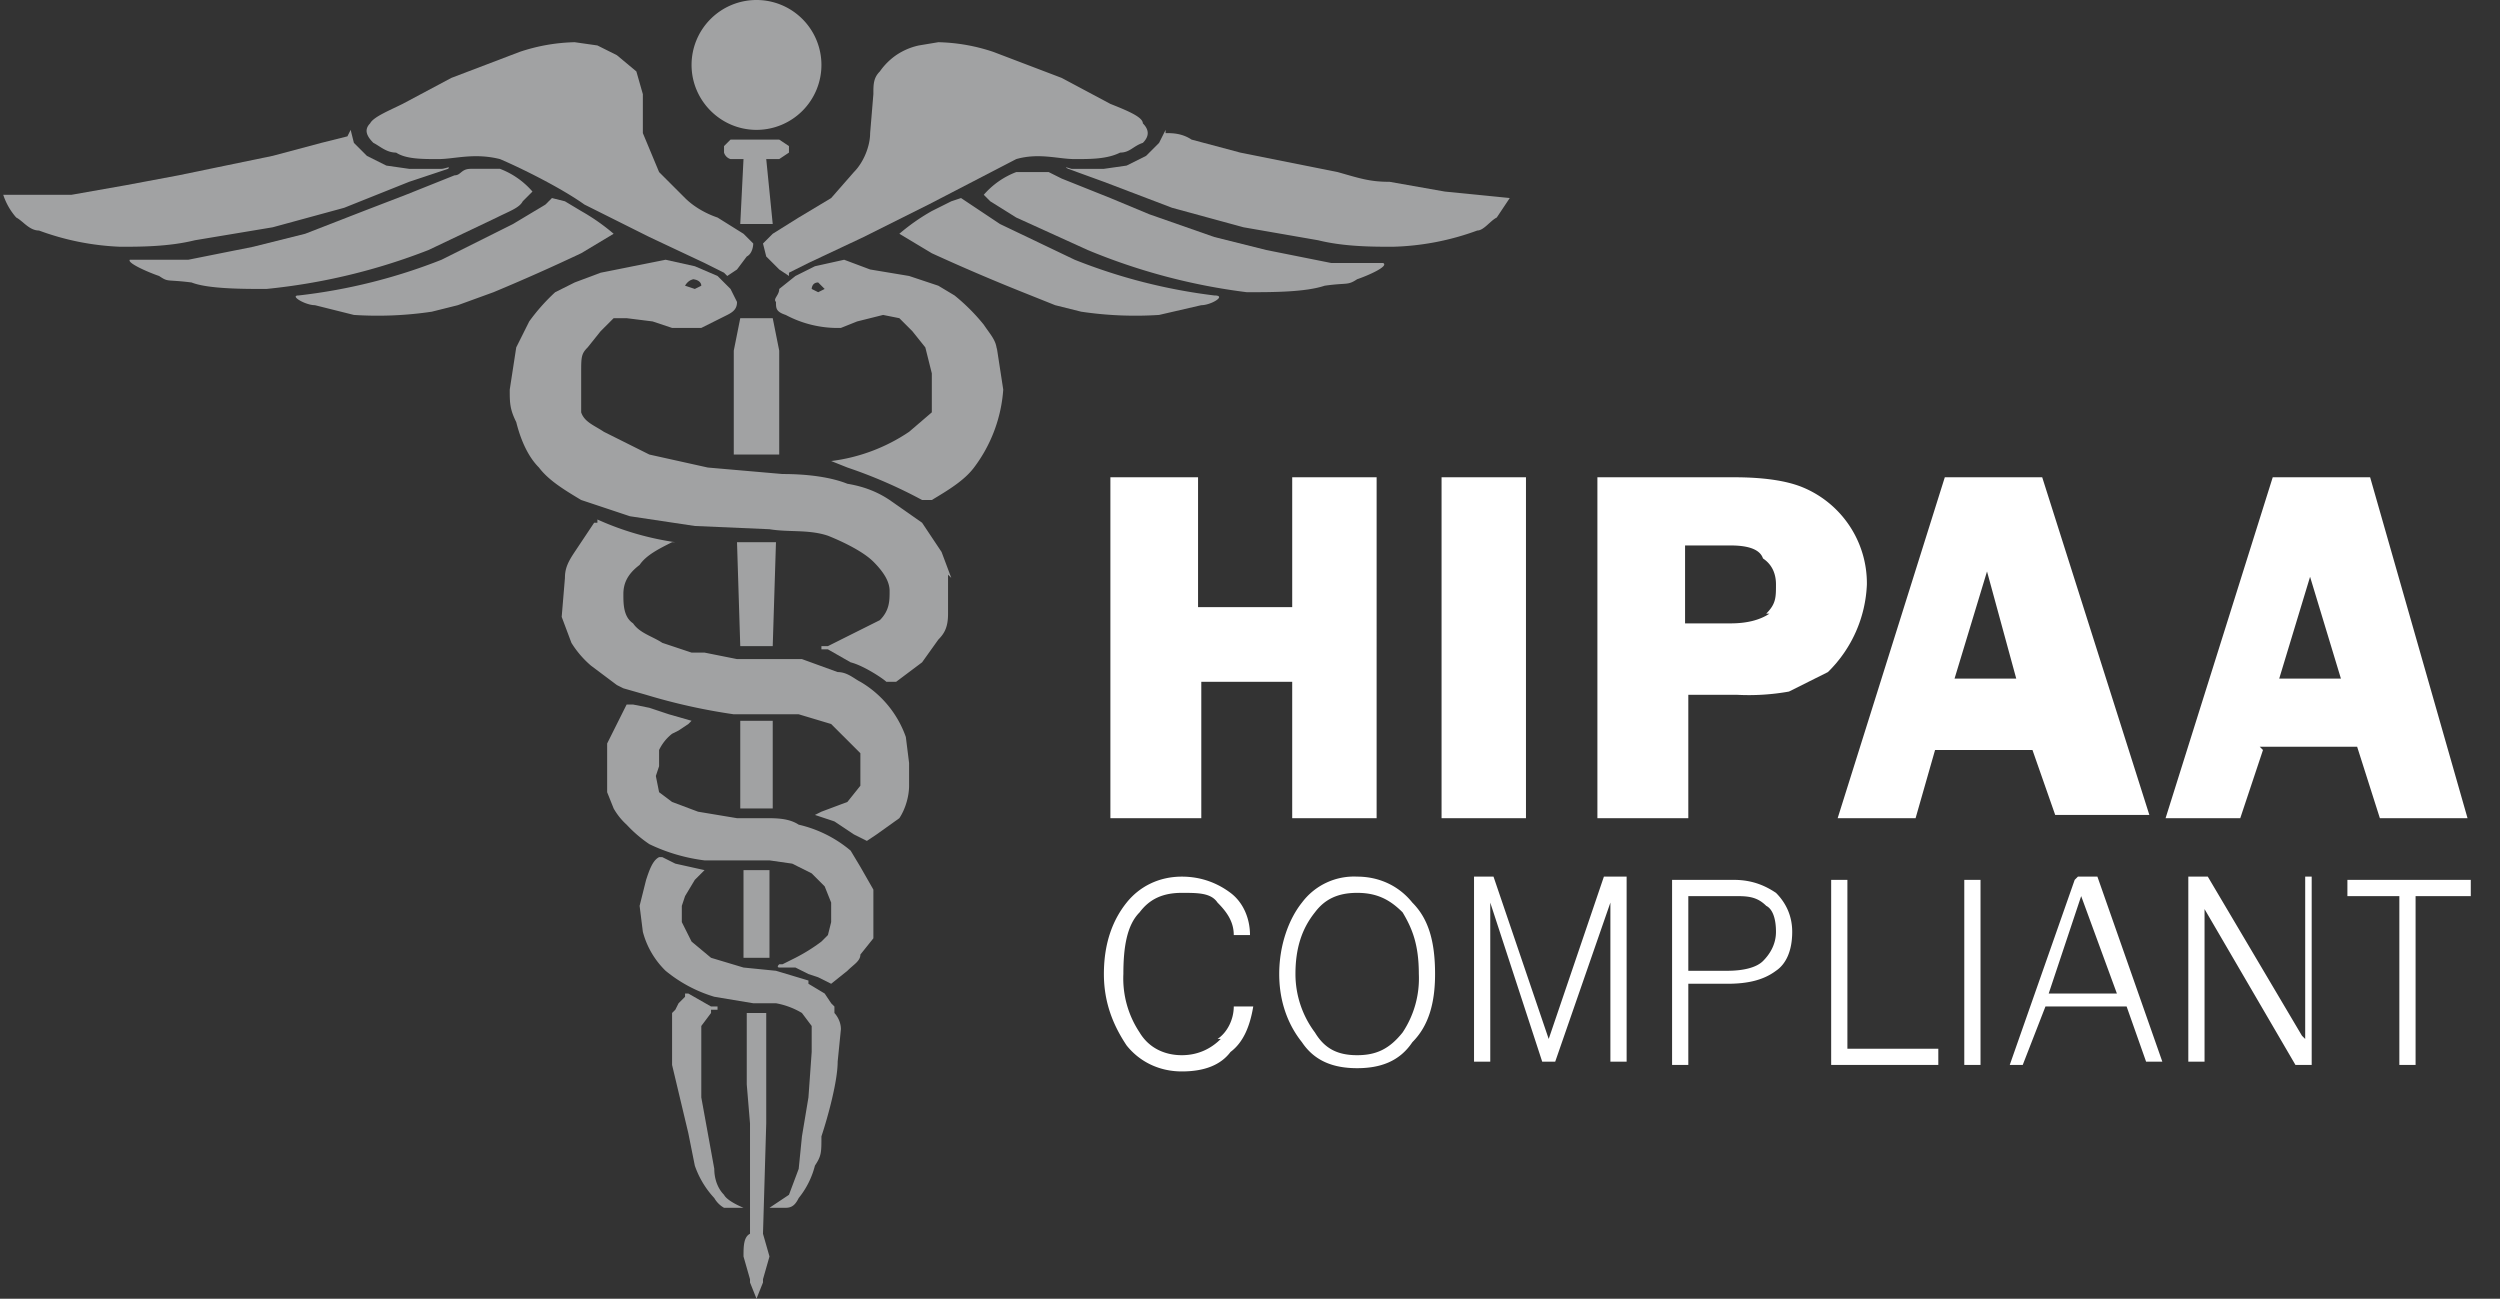
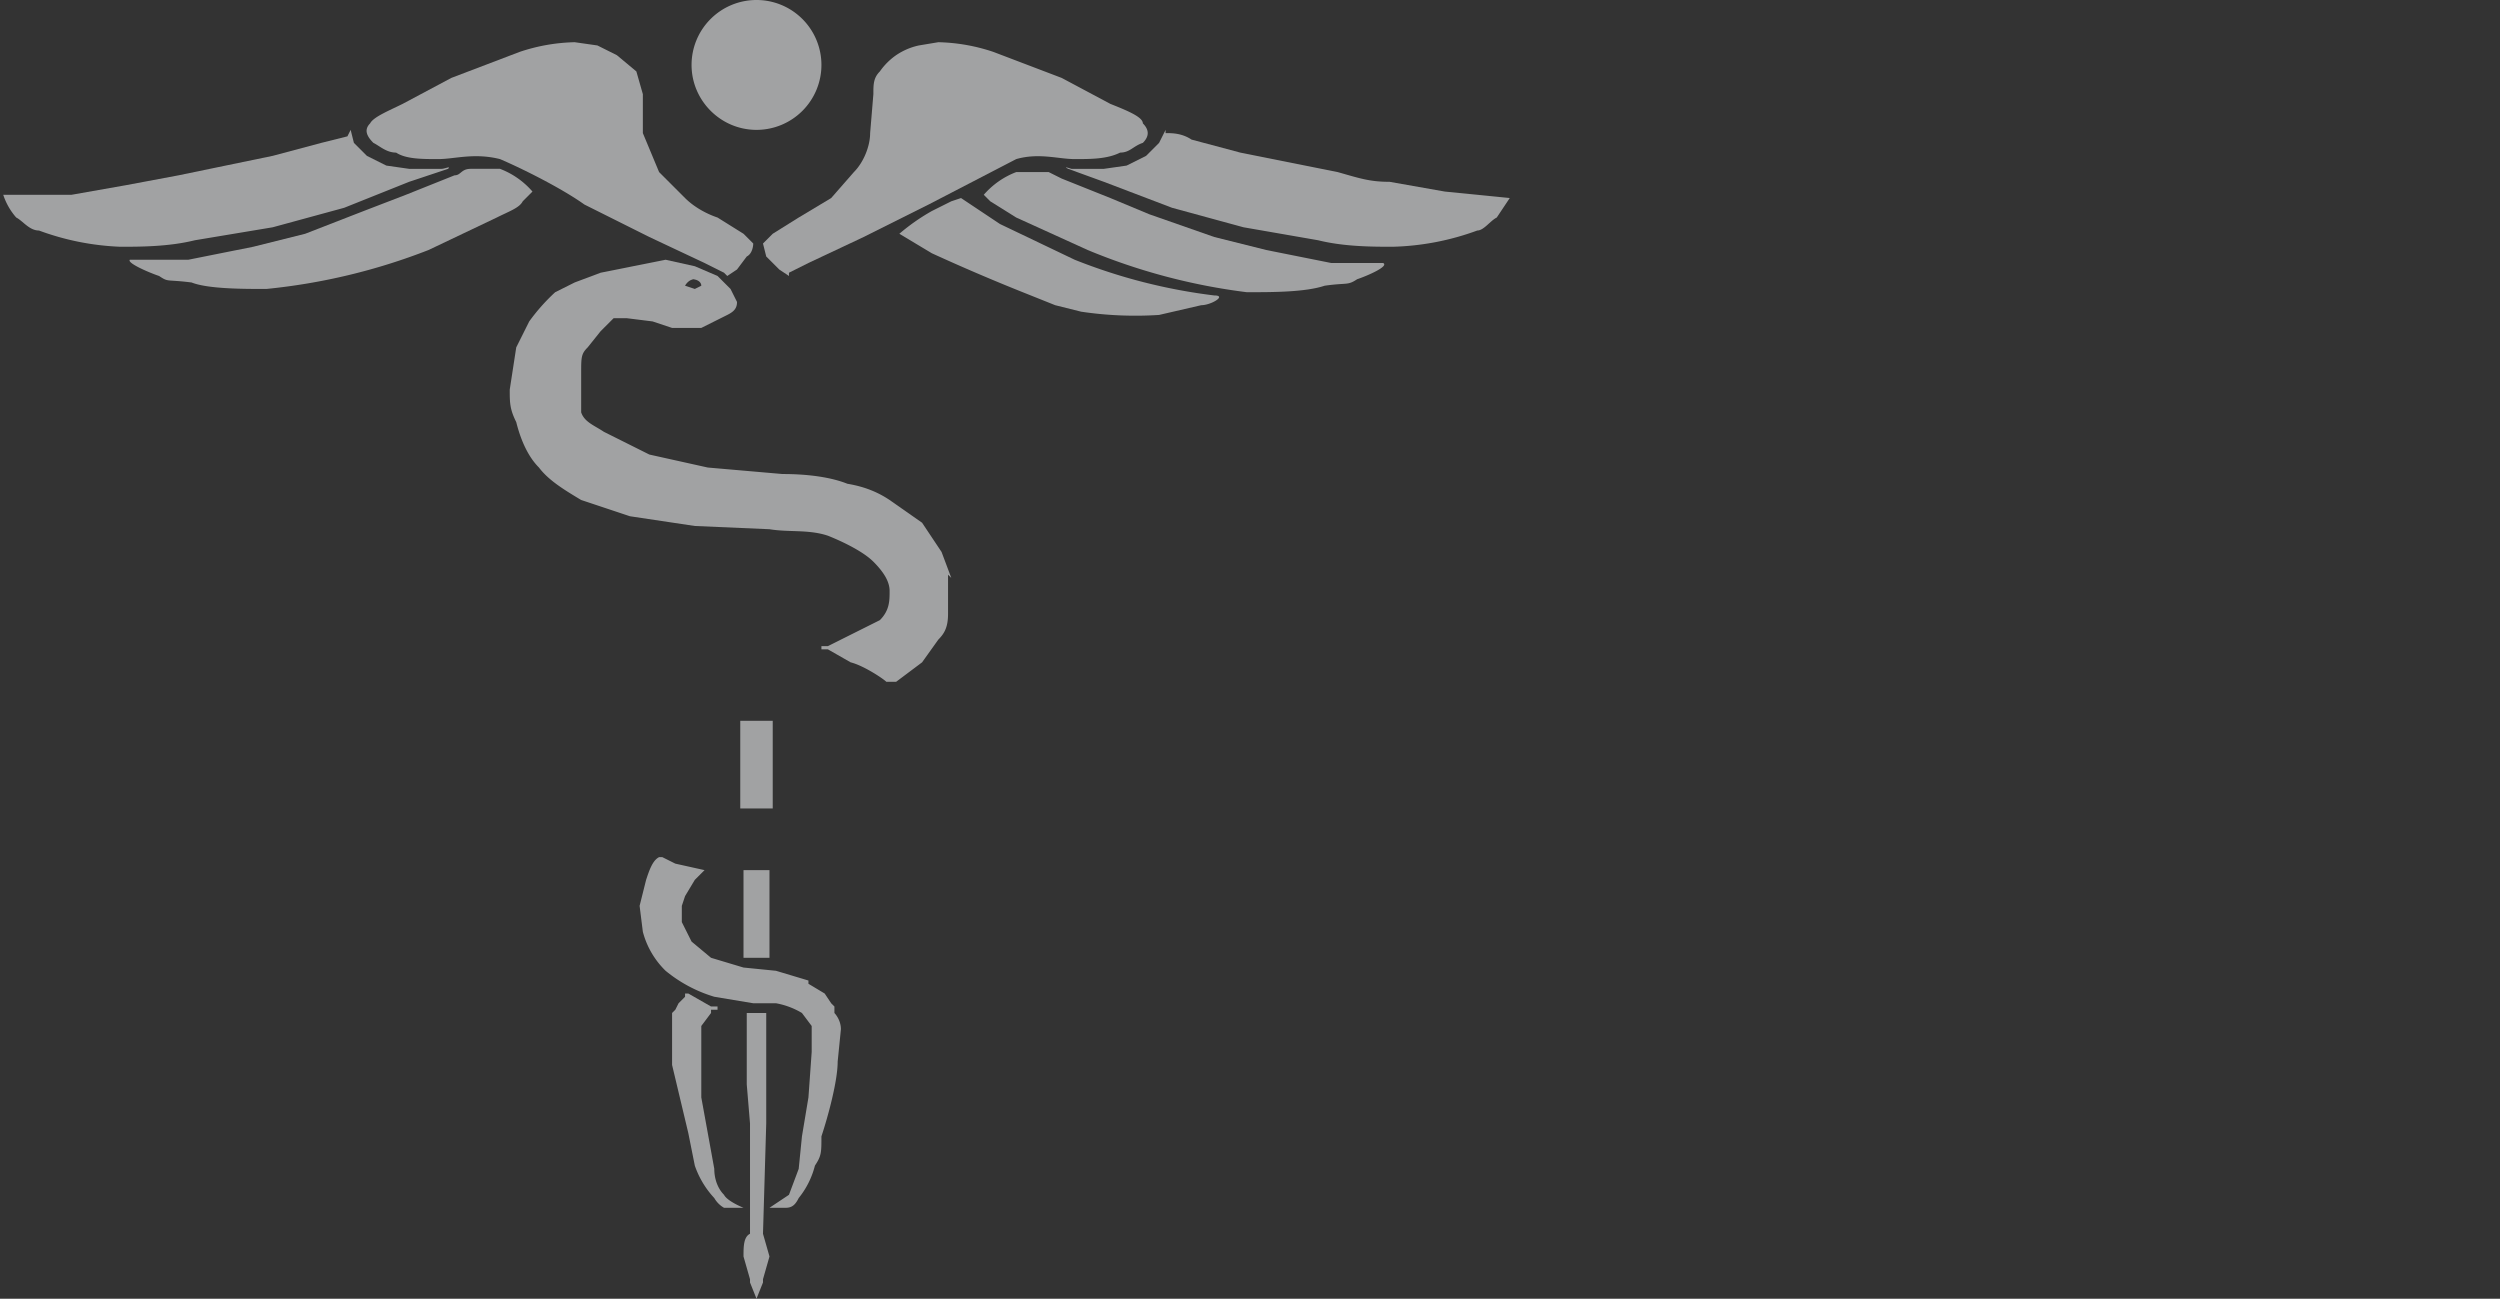
<svg xmlns="http://www.w3.org/2000/svg" width="77" height="40" fill="none">
  <rect width="100%" height="100%" fill="#333333" stroke="none" />
  <g clip-path="url(#a)">
-     <path fill="#fff" d="M36.9 21h2.9v4.2h2.6V14.7h-2.6v4h-2.9v-4h-2.7v10.5H37V21ZM47 14.7h-2.6v10.5H47V14.7ZM72.3 27.1v.5h1.6v5.2h.5v-5.2h1.7v-.5h-3.8ZM70.9 31.9 68 27h-.6v5.7h.5V28l2.8 4.8h.5V27H71V32ZM63.9 27.1l-2 5.7h.4L63 31h2.5l.6 1.7h.5l-2-5.7h-.6Zm-.8 3.5 1-3 1.1 3h-2ZM61 27.1h-.5v5.7h.5V27ZM56.9 27.1h-.5v5.7h3.3v-.5h-2.8v-5.2ZM54.7 27.5c-.3-.2-.7-.4-1.3-.4h-1.9v5.7h.5v-2.5h1.2c.6 0 1.1-.1 1.5-.4.3-.2.5-.6.5-1.2 0-.5-.2-.9-.5-1.2Zm-.4 2.1c-.2.2-.6.3-1.1.3H52v-2.3h1.4c.4 0 .7 0 1 .3.2.1.3.4.3.8s-.2.7-.4.9ZM47.7 32 46 27h-.6v5.7h.5v-4.9l1.6 4.9h.4l1.7-4.9v4.9h.5V27h-.7L47.7 32ZM41.8 27a2 2 0 0 0-1.7.8c-.4.5-.7 1.3-.7 2.2 0 .9.3 1.6.7 2.1.4.6 1 .8 1.7.8s1.3-.2 1.7-.8c.5-.5.7-1.2.7-2.1 0-1-.2-1.7-.7-2.2-.4-.5-1-.8-1.7-.8Zm1.4 4.8c-.4.5-.8.7-1.4.7-.6 0-1-.2-1.3-.7a3 3 0 0 1-.6-1.8c0-.8.2-1.4.6-1.9.3-.4.7-.6 1.3-.6.6 0 1 .2 1.4.6.3.5.5 1 .5 1.9a3 3 0 0 1-.5 1.8ZM37.6 32c-.3.3-.7.5-1.2.5s-1-.2-1.3-.7a3 3 0 0 1-.5-1.8c0-.8.1-1.5.5-1.9.3-.4.7-.6 1.3-.6.5 0 .9 0 1.1.3.3.3.5.6.5 1h.5c0-.5-.2-1-.6-1.3-.4-.3-.9-.5-1.5-.5-.7 0-1.3.3-1.7.8-.4.5-.7 1.2-.7 2.2 0 .9.3 1.6.7 2.2.4.5 1 .8 1.7.8s1.2-.2 1.5-.6c.4-.3.6-.8.7-1.4H38c0 .4-.2.8-.5 1ZM59 25.2l.6-2.1h3l.7 2h2.9l-3.3-10.4h-3l-3.3 10.5H59Zm2.2-7.6.9 3.3h-1.9l1-3.3ZM69.6 23h3l.7 2.2H76L73 14.7h-3l-3.3 10.5h2.3l.7-2.1Zm1.5-5.4 1 3.3h-1.9l1-3.3ZM57.5 18a3.2 3.2 0 0 0-2-3c-.5-.2-1.2-.3-2.1-.3h-4.2v10.5H52v-3.8h1.5a7 7 0 0 0 1.6-.1l1.2-.6a4 4 0 0 0 1.2-2.7Zm-3 .9c-.3.2-.7.3-1.2.3h-1.4v-2.4h1.4c.5 0 .9.1 1 .4.3.2.4.5.4.8 0 .4 0 .6-.3.9Z" />
    <path fill="#A1A2A3" fill-rule="evenodd" d="M23 31.2h.6V34.6l-.1 3.4.2.7-.2.7v.1l-.2.5-.2-.5v-.1l-.2-.7c0-.3 0-.6.2-.7v-3.4l-.1-1.2v-2.2ZM21.2 30.6l.7.4h.2v.1h-.2v.1l-.3.4v2.2l.2 1.1.2 1.1c0 .3.1.6.3.8.1.2.6.4.6.4h-.6a.8.8 0 0 1-.3-.3 2.8 2.8 0 0 1-.6-1l-.2-1-.5-2.1v-1.6l.1-.1.1-.2.2-.2v-.1ZM25.5 30.4ZM21.7 26.8ZM22.9 26.8h.8v2.7h-.8v-2.7Z" clip-rule="evenodd" />
    <path fill="#A1A2A3" fill-rule="evenodd" d="m20.4 26.4.4.2.9.2-.3.3-.3.5-.1.3v.5l.3.6.6.5 1 .3 1 .1 1 .3v.1l.5.3.2.3.1.1v.2s.2.2.2.5l-.1 1c0 .6-.3 1.7-.5 2.3 0 .5 0 .6-.2.9a2.6 2.6 0 0 1-.5 1c-.1.2-.2.3-.4.3h-.5l.6-.4.3-.8.1-1 .2-1.2.1-1.4v-.8l-.3-.4a2.4 2.4 0 0 0-.8-.3h-.7l-.6-.1-.6-.1a4.3 4.3 0 0 1-1.5-.8 2.6 2.6 0 0 1-.7-1.2l-.1-.8.2-.8c.1-.3.2-.6.4-.7ZM22.8 22.2h1v2.7h-1v-2.7Z" clip-rule="evenodd" />
-     <path fill="#A1A2A3" fill-rule="evenodd" d="m21.2 22.3-.3.2-.2.1a1.4 1.4 0 0 0-.4.5v.5l-.1.3.1.5.4.3.8.3 1.2.2h.9c.3 0 .7 0 1 .2a3.8 3.8 0 0 1 1.6.8l.3.5.4.7v1.5l-.4.5c0 .2-.2.3-.4.5l-.5.4-.4-.2-.3-.1-.4-.2H24s-.1 0 0-.1h.1l.4-.2a5.4 5.4 0 0 0 .8-.5l.2-.2.1-.4v-.6l-.2-.5-.4-.4-.6-.3-.7-.1h-2A5.5 5.5 0 0 1 20 26a4 4 0 0 1-.7-.6 2 2 0 0 1-.4-.5l-.2-.5v-1.5l.6-1.2h.2l.5.1.6.2.7.2M22.7 16.7h1.2l-.1 3.2h-1l-.1-3.2Z" clip-rule="evenodd" />
-     <path fill="#A1A2A3" fill-rule="evenodd" d="M18.4 16a8.9 8.9 0 0 0 2.4.7h-.1c-.4.2-.8.4-1 .7-.4.3-.5.6-.5.9 0 .3 0 .7.3.9.2.3.6.4.9.6l.9.3h.4l1 .2h2l1.1.4c.3 0 .5.2.7.3a3.2 3.2 0 0 1 1.4 1.7l.1.8v.7c0 .3-.1.7-.3 1l-.7.5-.3.2s0 .1 0 0l-.4-.2-.6-.4-.6-.2.2-.1.8-.3.4-.5v-1l-.4-.4-.5-.5-1-.3h-2a18.3 18.3 0 0 1-2.7-.6l-.7-.2-.2-.1-.8-.6a3 3 0 0 1-.6-.7l-.3-.8.1-1.2c0-.3.1-.5.3-.8l.6-.9h.1ZM22.8 9.8h1l.2 1V14h-1.4v-3.2l.2-1ZM24.2 8.6ZM22.4 8.6Z" clip-rule="evenodd" />
    <path fill="#A1A2A3" fill-rule="evenodd" d="M29.3 17.8 29 17l-.6-.9-1-.7c-.3-.2-.7-.4-1.3-.5-.5-.2-1.2-.3-2-.3l-2.3-.2L20 14l-1.4-.7c-.3-.2-.6-.3-.7-.6v-1.2c0-.5 0-.6.2-.8l.4-.5.4-.4h.4l.8.1.6.2h.9l.8-.4c.2-.1.3-.2.3-.4l-.2-.4-.4-.4-.7-.3-.9-.2-1 .2-1 .2-.8.3-.6.3a6 6 0 0 0-.8.9l-.4.8-.2 1.3c0 .4 0 .6.2 1 .1.4.3 1 .7 1.4.3.4.8.7 1.3 1l1.5.5 2 .3 2.3.1c.6.1 1.2 0 1.8.2.5.2 1.1.5 1.4.8.3.3.5.6.5.9 0 .3 0 .6-.3.9l-1.6.8h-.2v.1h.2l.7.4c.4.1 1 .5 1.1.6h.3l.8-.6.5-.7c.2-.2.3-.4.3-.8v-1.2Zm-8-9.2c.2 0 .3.1.3.2l-.2.1-.3-.1s.1-.2.3-.2Z" clip-rule="evenodd" />
-     <path fill="#A1A2A3" fill-rule="evenodd" d="M30.7 10.8c0-.3-.2-.5-.4-.8a6 6 0 0 0-.9-.9l-.5-.3-.9-.3-1.2-.2L26 8l-.9.2-.6.3-.5.4c0 .2-.2.3-.1.4 0 .2 0 .3.3.4a3.4 3.4 0 0 0 1.7.4l.5-.2.8-.2.5.1.4.4.4.5.2.8v1.2l-.7.6a5.5 5.5 0 0 1-2.4.9l.5.2a14.8 14.8 0 0 1 2.3 1h.3c.5-.3 1-.6 1.3-1a4.5 4.5 0 0 0 .9-2.4l-.2-1.3ZM25.2 9l-.2-.1s0-.2.2-.2l.2.2-.2.1ZM30 6.2h.1ZM22.5 4.3H24l.3.2v.2l-.3.2h-.4l.2 2h-1l.1-2h-.4a.3.3 0 0 1-.2-.2v-.2l.2-.2ZM35.8 4.3ZM17 6.1l.4.1.5.3a6.3 6.3 0 0 1 1 .7l-1 .6A61.8 61.8 0 0 1 15.2 9l-1.1.4-.8.2a11.3 11.3 0 0 1-2.4.1l-1.2-.3c-.3 0-.8-.3-.5-.3A17.2 17.2 0 0 0 13.6 8l2.2-1.1 1-.6.2-.2Z" clip-rule="evenodd" />
    <path fill="#A1A2A3" fill-rule="evenodd" d="M16.1 6.2c-.1.2-.4.3-.8.5l-2.1 1a18.8 18.8 0 0 1-5 1.2c-.7 0-1.8 0-2.3-.2-.8-.1-.7 0-1-.2-.3-.1-1-.4-.9-.5h1.8l2-.4 1.6-.4 1.8-.7 1.3-.5 1-.4.5-.2c.2 0 .2-.2.5-.2h.9a2.5 2.5 0 0 1 1 .7" clip-rule="evenodd" />
    <path fill="#A1A2A3" fill-rule="evenodd" d="m10.8 4 .1.4.4.4.6.3.7.1h1c.1 0 .3-.1.2 0l-1.2.4-2 .8-2.2.6-2.4.4c-.8.2-1.7.2-2.3.2a8.1 8.1 0 0 1-2.5-.5c-.3 0-.5-.3-.7-.4A2 2 0 0 1 .1 6L2.2 6l1.7-.3 1.6-.3 2.9-.6 1.5-.4.8-.2Z" clip-rule="evenodd" />
    <path fill="#A1A2A3" fill-rule="evenodd" d="m22.3 8.4-.6-.3-1.7-.8-2-1c-.7-.5-1.9-1.1-2.6-1.4-.8-.2-1.4 0-1.9 0s-1 0-1.3-.2c-.3 0-.5-.2-.7-.3-.2-.2-.3-.4-.1-.6.1-.2.6-.4 1-.6l1.5-.8 2.1-.8a5.7 5.7 0 0 1 1.7-.3l.7.1.6.3.6.5.2.7v1.2l.5 1.2.8.8c.3.3.7.5 1 .6l.8.5.3.3s0 .3-.2.4l-.3.4-.3.2M29.6 6.1l-.3.1-.6.3a6.3 6.3 0 0 0-1 .7l1 .6A61.5 61.5 0 0 0 31.5 9l1 .4.8.2a11.3 11.3 0 0 0 2.4.1l1.3-.3c.3 0 .8-.3.4-.3A17.2 17.2 0 0 1 33.1 8l-2.3-1.1-.9-.6-.3-.2Z" clip-rule="evenodd" />
    <path fill="#A1A2A3" fill-rule="evenodd" d="m30.5 6.2.8.5 2.2 1A18.8 18.8 0 0 0 38.4 9c.8 0 1.8 0 2.4-.2.7-.1.7 0 1-.2.3-.1 1-.4.8-.5H41l-2-.4-1.6-.4-2-.7-1.2-.5-1-.4-.5-.2-.4-.2h-1a2.5 2.5 0 0 0-1 .7" clip-rule="evenodd" />
    <path fill="#A1A2A3" fill-rule="evenodd" d="m35.9 4-.2.4-.4.4-.6.3-.7.1h-1s-.3-.1-.1 0l1.1.4 2.1.8 2.2.6 2.3.4c.8.2 1.7.2 2.3.2a8.1 8.1 0 0 0 2.6-.5c.2 0 .4-.3.6-.4l.4-.6-2-.2-1.7-.3c-.6 0-.9-.1-1.6-.3l-3-.6-1.5-.4c-.3-.2-.6-.2-.8-.2Z" clip-rule="evenodd" />
    <path fill="#A1A2A3" fill-rule="evenodd" d="m24.3 8.4.6-.3 1.7-.8 2-1 2.7-1.4c.7-.2 1.3 0 1.8 0s1 0 1.4-.2c.3 0 .4-.2.7-.3.2-.2.2-.4 0-.6 0-.2-.5-.4-1-.6l-1.5-.8-2.1-.8a5.7 5.7 0 0 0-1.7-.3l-.6.1a2 2 0 0 0-.7.3 2 2 0 0 0-.5.5c-.2.2-.2.4-.2.7l-.1 1.2c0 .4-.2.9-.5 1.2l-.7.8-1 .6-.8.5-.3.3.1.4.4.4.3.2" clip-rule="evenodd" />
    <path fill="#A1A2A3" d="M23.3 4a2 2 0 0 0 2-2 2 2 0 0 0-2-2 2 2 0 0 0-2 2c0 1.1.9 2 2 2Z" />
  </g>
  <defs>
    <clipPath id="a">
      <path fill="#fff" d="M0 0h77v40H0z" />
    </clipPath>
  </defs>
</svg>